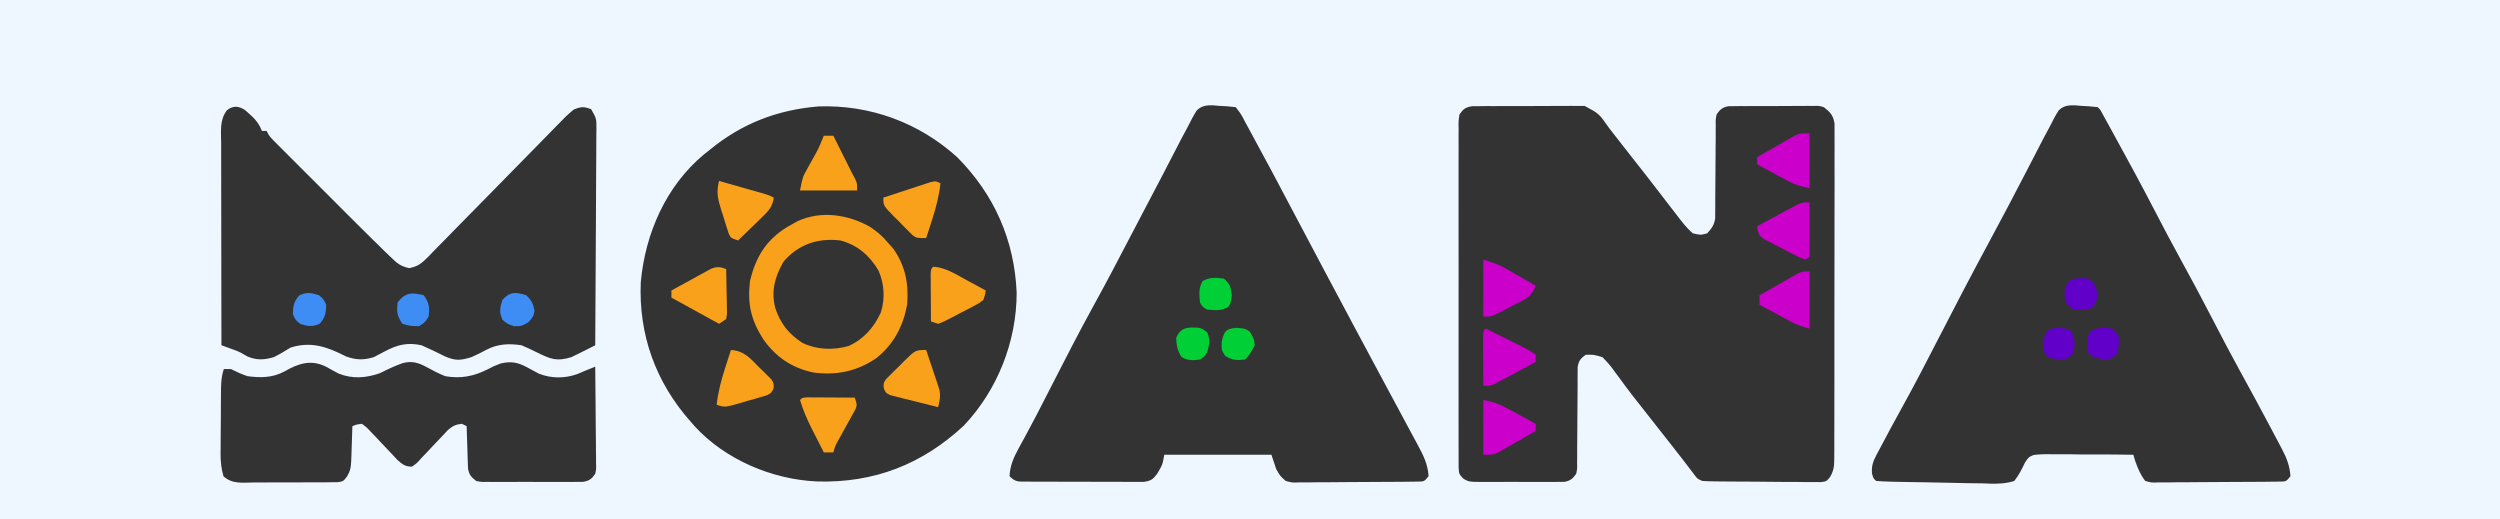
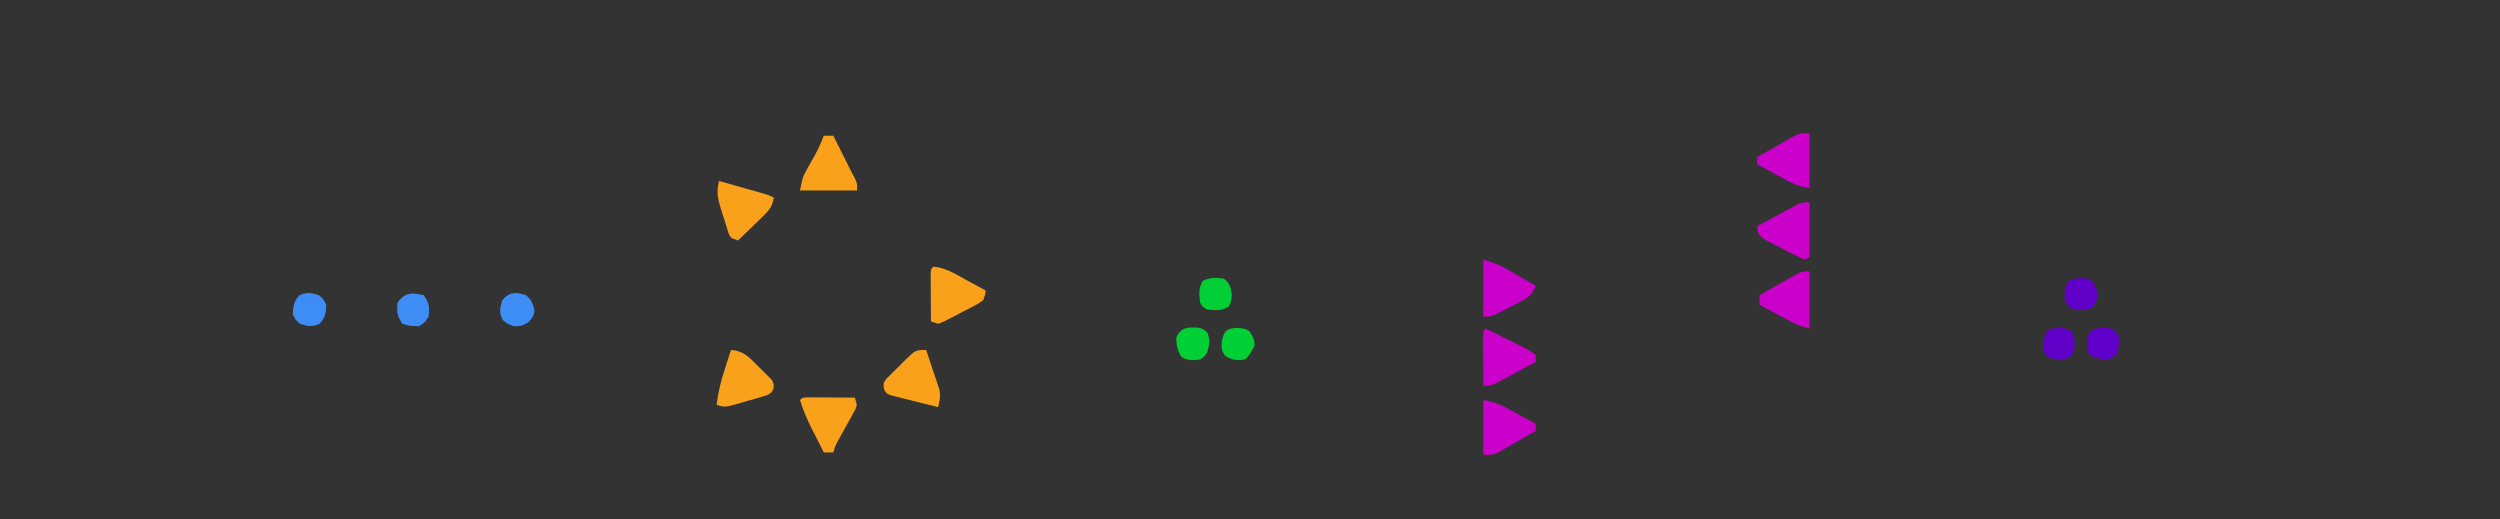
<svg xmlns="http://www.w3.org/2000/svg" width="1050" height="218" viewBox="0 0 1050 218" fill="none">
  <rect x="0" y="0" width="1050" height="218" fill="#333333" stroke="none" />
  <g clip-path="url(#clip0_12_28)">
-     <path d="M0 0C346.5 0 693 0 1050 0C1050 71.94 1050 143.88 1050 218C703.5 218 357 218 0 218C0 146.06 0 74.12 0 0ZM95.312 46.312C92.174 50.348 92.866 55.123 92.886 59.969C92.886 60.887 92.886 61.804 92.886 62.749C92.887 65.785 92.894 68.82 92.902 71.856C92.904 73.959 92.906 76.062 92.907 78.165C92.91 83.704 92.92 89.242 92.931 94.781C92.942 100.431 92.946 106.082 92.951 111.732C92.962 122.822 92.979 133.911 93 145C93.814 145.294 93.814 145.294 94.644 145.595C95.36 145.857 96.075 146.12 96.812 146.391C97.874 146.778 97.874 146.778 98.957 147.173C101 148 101 148 104 149.75C107.907 151.378 111.024 151.161 115 150C117.45 148.812 119.674 147.431 122 146C130.795 143.228 137.485 145.701 145.438 149.75C149.658 151.231 152.784 151.288 157 150C158.641 149.178 160.266 148.321 161.875 147.438C167.08 144.728 171.2 143.761 177 145C180.385 146.454 183.657 148.078 186.957 149.715C191.411 151.596 193.393 151.405 198 150C200.138 149.063 202.194 148.065 204.238 146.938C208.997 144.405 213.753 144.223 219 145C221.242 145.944 223.451 146.97 225.625 148.062C231.307 150.867 233.925 151.892 240 150C241.759 149.169 243.505 148.309 245.238 147.426C246.132 146.972 247.026 146.519 247.947 146.052C248.624 145.705 249.302 145.358 250 145C250.093 132.405 250.164 119.809 250.207 107.214C250.228 101.365 250.257 95.517 250.302 89.669C250.345 84.028 250.369 78.387 250.38 72.746C250.387 70.591 250.401 68.436 250.423 66.281C250.452 63.269 250.456 60.257 250.454 57.245C250.476 55.901 250.476 55.901 250.498 54.529C250.543 49.821 250.543 49.821 248.284 45.86C245.2 44.699 244.082 44.755 241 46C238.618 47.861 236.561 49.995 234.469 52.172C233.834 52.816 233.199 53.46 232.545 54.123C231.17 55.521 229.799 56.923 228.432 58.329C226.268 60.553 224.091 62.763 221.911 64.97C215.713 71.247 209.542 77.549 203.376 83.857C199.603 87.715 195.815 91.559 192.019 95.395C190.575 96.86 189.137 98.331 187.704 99.808C185.703 101.871 183.684 103.916 181.66 105.957C181.073 106.573 180.485 107.188 179.879 107.823C177.172 110.518 175.697 111.862 171.877 112.616C168.337 111.858 166.902 110.693 164.313 108.179C163.45 107.354 162.587 106.528 161.697 105.677C160.807 104.793 159.917 103.91 159 103C158.126 102.15 157.252 101.3 156.351 100.424C153.546 97.678 150.768 94.907 147.996 92.129C146.982 91.115 145.967 90.101 144.952 89.088C142.849 86.986 140.747 84.882 138.647 82.778C135.954 80.079 133.256 77.384 130.557 74.691C128.471 72.609 126.388 70.525 124.306 68.44C123.311 67.444 122.315 66.449 121.319 65.455C119.936 64.075 118.557 62.691 117.177 61.307C116.393 60.521 115.608 59.736 114.799 58.926C113 57 113 57 112 55C111.34 55 110.68 55 110 55C109.74 54.407 109.479 53.814 109.211 53.203C107.923 50.86 106.64 49.492 104.625 47.75C104.04 47.229 103.455 46.708 102.852 46.172C100.113 44.438 97.915 44.288 95.312 46.312ZM298 63C297.211 63.627 296.422 64.253 295.609 64.898C279.679 78.174 270.995 98.119 269.125 118.5C268.181 140.551 275.386 160.541 290 177C290.592 177.686 291.183 178.372 291.793 179.078C304.732 193.093 324.263 201.362 343.148 202.215C367.068 202.915 387.343 195.037 404.812 178.75C418.927 163.847 426.977 143.482 427 123C426.094 100.901 417.606 81.7 402 66C385.883 51.45 365.499 44.003 343.863 44.688C326.504 46.092 311.429 51.923 298 63ZM502.6 46.441C501.238 48.567 500.113 50.733 499 53C498.08 54.715 497.159 56.43 496.238 58.145C495.26 60.032 494.285 61.922 493.312 63.812C492.246 65.871 491.18 67.93 490.113 69.988C489.587 71.006 489.06 72.024 488.518 73.073C486.365 77.225 484.184 81.364 482 85.5C479.362 90.499 476.736 95.503 474.133 100.52C469.307 109.817 464.435 119.078 459.375 128.25C453.194 139.471 447.36 150.867 441.531 162.273C435.035 174.98 435.035 174.98 431.66 181.258C431.189 182.135 430.718 183.012 430.233 183.915C429.405 185.447 428.571 186.974 427.728 188.497C425.669 192.308 424.213 195.638 424 200C426.619 202.619 427.761 202.258 431.412 202.275C432.543 202.284 433.675 202.294 434.84 202.304C436.067 202.303 437.294 202.302 438.559 202.301C439.814 202.305 441.069 202.309 442.362 202.314C445.021 202.32 447.68 202.321 450.339 202.316C453.747 202.31 457.154 202.327 460.562 202.35C463.811 202.368 467.06 202.365 470.309 202.363C471.534 202.372 472.759 202.382 474.021 202.391C475.155 202.385 476.29 202.379 477.459 202.372C478.959 202.373 478.959 202.373 480.489 202.374C483.429 201.936 484.234 201.339 486 199C488.246 195.213 488.246 195.213 489 191C503.85 191 518.7 191 534 191C534.66 192.98 535.32 194.96 536 197C537.639 199.89 537.639 199.89 540 202C542.713 202.732 542.713 202.732 545.747 202.599C546.901 202.605 548.055 202.612 549.245 202.618C550.487 202.598 551.728 202.579 553.008 202.559C554.285 202.556 555.562 202.554 556.877 202.552C559.577 202.542 562.273 202.523 564.972 202.487C568.434 202.442 571.894 202.427 575.356 202.423C578.657 202.418 581.957 202.394 585.258 202.371C586.504 202.366 587.749 202.36 589.033 202.355C590.181 202.339 591.329 202.323 592.512 202.306C593.526 202.296 594.54 202.285 595.584 202.274C598.182 202.233 598.182 202.233 600 200C599.714 195.072 597.817 191.215 595.492 186.961C595.135 186.291 594.778 185.622 594.41 184.932C593.24 182.742 592.057 180.558 590.875 178.375C590.051 176.839 589.229 175.303 588.406 173.766C586.333 169.893 584.249 166.026 582.164 162.16C580.459 158.995 578.762 155.826 577.066 152.656C574.636 148.113 572.202 143.572 569.766 139.031C565.722 131.488 561.702 123.933 557.688 116.375C557.337 115.715 556.986 115.055 556.625 114.375C552.51 106.627 548.404 98.875 544.309 91.117C534.475 72.473 534.475 72.473 524.438 53.938C523.99 53.123 523.543 52.307 523.083 51.468C521.334 48.025 521.334 48.025 519 45C516.556 44.711 514.202 44.537 511.75 44.438C511.081 44.375 510.412 44.312 509.723 44.248C506.848 44.155 504.661 44.32 502.6 46.441ZM613 48C612.546 50.815 612.546 50.815 612.619 54.073C612.611 55.343 612.602 56.614 612.593 57.923C612.599 59.333 612.605 60.744 612.612 62.154C612.608 63.638 612.602 65.121 612.596 66.604C612.582 70.635 612.588 74.666 612.597 78.697C612.605 82.911 612.598 87.126 612.593 91.341C612.587 98.419 612.595 105.497 612.609 112.576C612.625 120.764 612.62 128.952 612.603 137.14C612.59 144.166 612.588 151.191 612.596 158.216C612.6 162.414 612.601 166.612 612.591 170.81C612.582 174.756 612.588 178.703 612.606 182.649C612.61 184.099 612.609 185.549 612.602 186.999C612.594 188.975 612.606 190.951 612.619 192.927C612.62 194.034 612.621 195.141 612.622 196.281C612.778 199.019 612.778 199.019 614.401 200.856C616.463 202.331 617.716 202.38 620.24 202.388C621.091 202.398 621.942 202.407 622.819 202.417C623.735 202.411 624.65 202.405 625.594 202.398C627.008 202.403 627.008 202.403 628.452 202.407C630.445 202.409 632.439 202.404 634.433 202.391C637.488 202.375 640.542 202.391 643.598 202.41C645.534 202.408 647.47 202.404 649.406 202.398C650.322 202.405 651.238 202.411 652.181 202.417C653.032 202.407 653.883 202.398 654.76 202.388C655.508 202.386 656.256 202.383 657.027 202.381C659.612 201.882 660.477 201.133 662 199C662.45 196.827 662.45 196.827 662.385 194.393C662.395 193.462 662.405 192.53 662.415 191.571C662.412 190.568 662.409 189.565 662.406 188.531C662.417 187.499 662.428 186.468 662.439 185.404C662.473 182.103 662.489 178.802 662.5 175.5C662.515 171.156 662.548 166.813 662.594 162.469C662.591 161.466 662.588 160.462 662.585 159.429C662.595 158.498 662.605 157.567 662.615 156.607C662.617 155.788 662.619 154.969 662.621 154.125C663.095 151.469 663.827 150.568 666 149C669.359 148.926 669.359 148.926 673 150C675.09 152.063 676.595 153.822 678.25 156.188C679.203 157.473 680.156 158.758 681.109 160.043C681.588 160.702 682.067 161.361 682.561 162.041C684.798 165.087 687.15 168.04 689.5 171C690.412 172.16 691.324 173.32 692.234 174.48C694.119 176.879 696.005 179.278 697.891 181.676C698.366 182.28 698.841 182.884 699.33 183.507C700.265 184.696 701.201 185.885 702.136 187.073C705.352 191.16 708.524 195.278 711.66 199.426C712.933 201.13 712.933 201.13 715 202C716.648 202.111 718.301 202.159 719.953 202.177C720.984 202.19 722.015 202.203 723.078 202.216C724.196 202.223 725.313 202.231 726.465 202.238C727.609 202.246 728.753 202.254 729.932 202.263C732.356 202.277 734.779 202.287 737.203 202.295C740.919 202.312 744.634 202.356 748.35 202.4C750.701 202.411 753.051 202.419 755.402 202.426C757.076 202.452 757.076 202.452 758.783 202.479C759.818 202.476 760.852 202.473 761.918 202.47C762.829 202.476 763.74 202.482 764.679 202.488C767.1 202.203 767.1 202.203 768.621 200.351C770.381 197.35 770.38 195.362 770.388 191.889C770.398 190.636 770.407 189.382 770.418 188.091C770.413 186.705 770.409 185.318 770.404 183.932C770.41 182.47 770.417 181.008 770.425 179.545C770.443 175.576 770.442 171.608 770.436 167.639C770.433 164.326 770.439 161.013 770.445 157.7C770.459 149.886 770.457 142.072 770.446 134.258C770.435 126.194 770.449 118.131 770.475 110.067C770.498 103.144 770.504 96.222 770.498 89.3C770.495 85.165 770.497 81.03 770.515 76.895C770.53 73.007 770.526 69.121 770.507 65.233C770.504 63.806 770.507 62.379 770.517 60.952C770.53 59.005 770.516 57.058 770.501 55.111C770.501 54.021 770.501 52.931 770.501 51.808C769.881 48.333 768.739 47.154 766 45C763.94 44.412 763.94 44.412 761.738 44.498C760.907 44.489 760.076 44.48 759.22 44.47C757.887 44.487 757.887 44.487 756.527 44.504C755.608 44.502 754.688 44.501 753.741 44.499C751.8 44.501 749.859 44.513 747.919 44.533C744.945 44.562 741.972 44.554 738.998 44.541C737.112 44.547 735.226 44.556 733.34 44.566C732.449 44.563 731.559 44.56 730.641 44.557C729.813 44.57 728.985 44.583 728.133 44.596C727.405 44.601 726.678 44.607 725.928 44.612C723.382 45.124 722.512 45.903 721 48C720.55 50.124 720.55 50.124 720.615 52.5C720.605 53.408 720.595 54.315 720.585 55.251C720.588 56.229 720.591 57.207 720.594 58.215C720.577 59.726 720.577 59.726 720.561 61.267C720.527 64.491 720.511 67.714 720.5 70.938C720.485 75.176 720.452 79.414 720.406 83.652C720.409 84.629 720.412 85.605 720.415 86.61C720.405 87.521 720.395 88.432 720.385 89.371C720.383 90.17 720.381 90.969 720.379 91.793C719.901 94.576 718.919 95.953 717 98C714.25 98.75 714.25 98.75 711 98C708.241 95.68 706.174 92.86 704 90C703.247 89.032 702.494 88.064 701.719 87.066C700.024 84.882 698.343 82.688 696.668 80.488C693.101 75.81 689.455 71.194 685.812 66.574C683.866 64.105 681.93 61.627 680 59.145C679.508 58.514 679.016 57.882 678.51 57.232C677.572 56.029 676.636 54.824 675.703 53.617C671.584 47.712 671.584 47.712 665.565 44.499C664.659 44.499 663.753 44.498 662.82 44.498C661.789 44.489 660.758 44.48 659.696 44.47C658.588 44.481 657.481 44.492 656.34 44.504C655.198 44.502 654.057 44.501 652.881 44.499C650.469 44.501 648.058 44.513 645.646 44.533C641.948 44.562 638.251 44.554 634.553 44.541C632.211 44.547 629.869 44.556 627.527 44.566C626.418 44.563 625.309 44.56 624.166 44.557C623.138 44.57 622.11 44.583 621.051 44.596C619.693 44.604 619.693 44.604 618.308 44.612C615.432 45.095 614.731 45.672 613 48ZM864.6 46.441C863.238 48.567 862.113 50.733 861 53C860.08 54.715 859.159 56.43 858.238 58.145C857.26 60.032 856.285 61.922 855.312 63.812C854.242 65.878 853.172 67.943 852.102 70.008C851.311 71.536 851.311 71.536 850.505 73.095C848.413 77.133 846.305 81.162 844.188 85.188C843.79 85.943 843.393 86.699 842.984 87.478C840.571 92.056 838.132 96.62 835.676 101.176C828.18 115.088 820.849 129.07 813.654 143.14C809.009 152.221 804.299 161.253 799.375 170.188C794.208 179.586 794.208 179.586 789.188 189.062C788.843 189.7 788.499 190.338 788.144 190.995C786.696 193.832 785.972 195.662 786.238 198.871C786.813 200.955 786.813 200.955 788 202C789.777 202.146 791.56 202.223 793.343 202.272C795.055 202.321 795.055 202.321 796.802 202.37C801.354 202.466 805.906 202.547 810.458 202.6C813.914 202.641 817.367 202.701 820.822 202.809C824.802 202.933 828.78 202.975 832.762 203.012C834.614 203.084 834.614 203.084 836.503 203.159C839.948 203.151 842.722 203.072 846 202C847.951 199.549 849.151 197.091 850.499 194.271C852 192 852 192 854.193 191.071C856.909 190.751 859.478 190.717 862.211 190.805C863.179 190.797 864.147 190.789 865.145 190.78C868.224 190.765 871.297 190.819 874.375 190.875C876.467 190.877 878.56 190.874 880.652 190.867C885.77 190.859 890.883 190.913 896 191C896.402 192.33 896.402 192.33 896.812 193.688C897.961 196.892 898.934 199.3 901 202C903.653 202.738 903.653 202.738 906.725 202.599C908.487 202.608 908.487 202.608 910.284 202.618C911.553 202.598 912.822 202.579 914.129 202.559C915.429 202.556 916.73 202.554 918.07 202.552C920.822 202.545 923.573 202.523 926.324 202.487C929.854 202.442 933.383 202.427 936.913 202.423C940.277 202.418 943.64 202.394 947.004 202.371C948.275 202.366 949.546 202.36 950.855 202.355C952.026 202.339 953.198 202.323 954.405 202.306C955.439 202.296 956.474 202.285 957.54 202.274C960.177 202.24 960.177 202.24 962 200C961.667 195.728 960.469 192.48 958.48 188.719C957.959 187.724 957.438 186.728 956.9 185.703C956.335 184.646 955.77 183.589 955.188 182.5C954.603 181.391 954.018 180.283 953.416 179.141C949.192 171.158 944.874 163.226 940.522 155.312C936.746 148.427 933.104 141.477 929.5 134.5C924.932 125.656 920.245 116.89 915.449 108.168C911.879 101.656 908.417 95.094 905 88.5C899.164 77.243 893.123 66.104 887 55C886.531 54.144 886.061 53.288 885.578 52.405C884.903 51.18 884.903 51.18 884.215 49.93C883.813 49.197 883.41 48.465 882.996 47.71C882.115 46.03 882.115 46.03 881 45C878.556 44.711 876.202 44.537 873.75 44.438C873.081 44.375 872.412 44.312 871.723 44.248C868.848 44.155 866.661 44.32 864.6 46.441ZM119.25 156.125C114.294 158.694 109.465 158.709 104 158C101.492 157.203 99.366 156.183 97 155C96.01 155 95.02 155 94 155C92.704 158.887 92.818 162.596 92.797 166.648C92.791 167.498 92.785 168.348 92.78 169.223C92.77 171.02 92.764 172.817 92.76 174.614C92.75 177.358 92.719 180.1 92.688 182.844C92.681 184.591 92.676 186.339 92.672 188.086C92.659 188.904 92.647 189.722 92.635 190.564C92.648 193.94 92.931 196.757 93.853 200.018C97.522 203.404 101.888 202.691 106.688 202.629C108.269 202.633 108.269 202.633 109.882 202.636C112.111 202.635 114.34 202.622 116.569 202.597C119.987 202.563 123.402 202.576 126.82 202.596C128.984 202.589 131.148 202.579 133.312 202.566C134.338 202.571 135.363 202.576 136.419 202.581C137.37 202.566 138.321 202.55 139.301 202.533C140.138 202.527 140.975 202.521 141.837 202.515C144.168 202.171 144.168 202.171 145.767 200.104C147.171 197.708 147.418 196.213 147.512 193.453C147.547 192.609 147.583 191.764 147.619 190.895C147.642 190.022 147.664 189.149 147.688 188.25C147.722 187.362 147.756 186.474 147.791 185.559C147.873 183.373 147.943 181.187 148 179C149.752 178.276 149.752 178.276 152 178C153.951 179.431 153.951 179.431 155.969 181.586C156.705 182.352 157.441 183.117 158.199 183.906C158.958 184.721 159.718 185.536 160.5 186.375C162.003 187.973 163.514 189.564 165.031 191.148C166.03 192.218 166.03 192.218 167.049 193.31C169.153 195.133 170.208 195.951 173 196C175.072 194.572 175.072 194.572 176.969 192.414C177.705 191.648 178.441 190.883 179.199 190.094C179.958 189.279 180.718 188.464 181.5 187.625C183.003 186.027 184.514 184.436 186.031 182.852C186.697 182.138 187.363 181.425 188.049 180.69C190.108 178.906 191.31 178.282 194 178C194.66 178.33 195.32 178.66 196 179C196.015 179.59 196.029 180.18 196.044 180.788C196.119 183.464 196.215 186.138 196.312 188.812C196.335 189.741 196.358 190.67 196.381 191.627C196.416 192.52 196.452 193.412 196.488 194.332C196.514 195.154 196.541 195.976 196.568 196.823C197.107 199.536 197.844 200.3 200 202C202.172 202.453 202.172 202.453 204.607 202.388C205.538 202.398 206.47 202.407 207.429 202.417C208.934 202.408 208.934 202.408 210.469 202.398C211.501 202.401 212.532 202.404 213.596 202.407C215.778 202.409 217.96 202.404 220.142 202.391C223.487 202.375 226.831 202.391 230.176 202.41C232.294 202.408 234.413 202.404 236.531 202.398C237.534 202.405 238.538 202.411 239.571 202.417C240.502 202.407 241.433 202.398 242.393 202.388C243.212 202.386 244.031 202.383 244.875 202.381C247.561 201.899 248.438 201.224 250 199C250.432 196.886 250.432 196.886 250.341 194.529C250.34 193.178 250.34 193.178 250.34 191.799C250.324 190.83 250.309 189.861 250.293 188.863C250.289 187.869 250.284 186.874 250.28 185.849C250.263 182.67 250.226 179.492 250.188 176.312C250.172 174.158 250.159 172.004 250.146 169.85C250.113 164.566 250.063 159.283 250 154C247.486 154.999 244.987 156.006 242.512 157.098C237.213 159.001 231.51 159 226.273 156.914C224.576 156.027 222.889 155.118 221.215 154.188C217.343 152.112 214.432 151.65 210.188 152.688C207.165 153.879 207.165 153.879 205.008 155.027C198.981 158.041 193.716 159.135 187 158C184.276 156.901 181.777 155.612 179.207 154.191C175.751 152.326 172.966 151.465 169.105 152.516C165.831 153.693 162.79 155.107 159.688 156.688C153.804 158.781 148.14 159.242 142.246 156.91C140.57 156.048 138.914 155.145 137.289 154.191C130.719 150.772 125.392 152.595 119.25 156.125Z" fill="#EEF7FF" />
-     <path d="M365.539 95.352C368.45 97.302 370.775 99.288 373 102C373.701 102.784 374.402 103.567 375.125 104.375C380.278 111.589 381.744 119.332 381 128C379.339 136.967 375.309 144.645 368.125 150.375C359.994 155.945 351.303 157.782 341.562 156.438C332.461 154.503 325.808 149.921 320.473 142.34C315.397 134.275 313.868 127.609 315 118C317.442 107.865 321.791 100.742 330.699 95.289C331.458 94.864 332.218 94.438 333 94C333.605 93.657 334.209 93.314 334.832 92.961C344.821 88.304 356.286 90.068 365.539 95.352ZM329 110C325.457 116.314 323.769 122.262 325.625 129.406C327.839 135.968 331.204 140.201 337 144C343.012 146.927 349.92 147.134 356.348 145.348C362.696 142.498 367.077 137.537 369.937 131.25C371.819 125.436 371.412 119.253 368.984 113.66C365.28 107.365 360.171 102.914 353 101C343.489 99.867 335.269 102.582 329 110Z" fill="#F9A11B" />
-     <path d="M305 113C305.087 116.458 305.14 119.916 305.188 123.375C305.213 124.36 305.238 125.345 305.264 126.359C305.273 127.3 305.283 128.241 305.293 129.211C305.309 130.08 305.324 130.95 305.341 131.845C305.228 132.556 305.116 133.267 305 134C304.01 134.66 303.02 135.32 302 136C295.4 132.37 288.8 128.74 282 125C282 124.01 282 123.02 282 122C285.073 120.293 288.16 118.613 291.25 116.937C292.123 116.452 292.995 115.967 293.895 115.467C294.739 115.012 295.583 114.558 296.453 114.09C297.228 113.666 298.003 113.241 298.802 112.804C301.339 111.876 302.503 112.082 305 113Z" fill="#F9A11B" />
    <path d="M392 112C397.141 112.389 401.385 115.139 405.812 117.562C406.601 117.987 407.389 118.412 408.201 118.85C410.137 119.894 412.07 120.944 414 122C413.759 123.837 413.759 123.837 413 126C411.19 127.388 411.19 127.388 408.852 128.613C408.011 129.056 407.171 129.499 406.305 129.955C405.42 130.403 404.536 130.851 403.625 131.312C402.31 132.013 402.31 132.013 400.969 132.729C396.104 135.246 396.104 135.246 394 136C393.01 135.67 392.02 135.34 391 135C390.971 131.354 390.953 127.708 390.938 124.062C390.929 123.022 390.921 121.981 390.912 120.908C390.907 119.424 390.907 119.424 390.902 117.91C390.897 116.994 390.892 116.077 390.886 115.133C391 113 391 113 392 112Z" fill="#F9A11B" />
    <path d="M389 147C390.04 150.056 391.054 153.121 392.062 156.188C392.357 157.052 392.652 157.916 392.955 158.807C393.229 159.648 393.503 160.489 393.785 161.355C394.042 162.125 394.298 162.895 394.563 163.688C395.075 166.398 394.69 168.351 394 171C389.992 170.029 385.995 169.021 382 168C380.521 167.64 380.521 167.64 379.012 167.273C378.121 167.039 377.23 166.804 376.312 166.562C375.504 166.358 374.696 166.153 373.863 165.941C372 165 372 165 371.207 163.157C371 161 371 161 372.108 159.261C372.958 158.412 372.958 158.412 373.824 157.547C374.441 156.928 375.058 156.309 375.693 155.672C376.351 155.038 377.009 154.403 377.687 153.75C378.326 153.1 378.965 152.451 379.623 151.781C384.48 147 384.48 147 389 147Z" fill="#F9A11B" />
    <path d="M307 147C312.496 147.28 315.234 150.603 318.875 154.312C319.481 154.895 320.087 155.477 320.711 156.076C321.278 156.645 321.845 157.214 322.43 157.801C322.948 158.318 323.466 158.835 324 159.368C325 161 325 161 324.934 163.091C324 165 324 165 322.098 166.021C321.285 166.258 320.471 166.494 319.633 166.738C318.747 167.001 317.862 167.263 316.949 167.533C315.551 167.919 315.551 167.919 314.125 168.312C312.739 168.727 312.739 168.727 311.324 169.15C304.419 171.14 304.419 171.14 301 170C301.617 164.606 302.879 159.716 304.562 154.562C304.796 153.831 305.03 153.099 305.271 152.346C305.843 150.562 306.421 148.781 307 147Z" fill="#F9A11B" />
    <path d="M339.133 166.886C340.049 166.892 340.966 166.897 341.91 166.902C342.9 166.906 343.889 166.909 344.908 166.912C345.949 166.92 346.99 166.929 348.062 166.938C349.63 166.944 349.63 166.944 351.229 166.951C353.819 166.963 356.41 166.979 359 167C360 170 360 170 359.303 171.854C358.927 172.531 358.551 173.208 358.164 173.906C357.759 174.65 357.355 175.394 356.938 176.16C356.504 176.932 356.071 177.704 355.625 178.5C354.782 180.03 353.941 181.561 353.102 183.094C352.723 183.771 352.345 184.449 351.956 185.146C350.868 187.139 350.868 187.139 350 190C348.68 190 347.36 190 346 190C344.703 187.461 343.413 184.919 342.125 182.375C341.76 181.662 341.395 180.949 341.02 180.215C339 176.212 337.292 172.311 336 168C337 167 337 167 339.133 166.886Z" fill="#F9A11B" />
    <path d="M302 76C305.459 76.976 308.917 77.956 312.375 78.938C313.36 79.215 314.345 79.493 315.359 79.779C316.3 80.047 317.241 80.314 318.211 80.59C319.515 80.959 319.515 80.959 320.845 81.336C323 82 323 82 325 83C324.419 86.427 323.314 88.045 320.84 90.453C320.211 91.072 319.583 91.691 318.936 92.328C318.276 92.962 317.617 93.597 316.937 94.25C316.274 94.9 315.611 95.549 314.928 96.219C313.292 97.82 311.649 99.413 310 101C307 100 307 100 306.093 98.222C305.851 97.463 305.609 96.704 305.359 95.922C304.961 94.675 304.961 94.675 304.555 93.402C304.289 92.527 304.024 91.652 303.75 90.75C303.469 89.89 303.188 89.03 302.898 88.144C301.481 83.592 300.786 80.715 302 76Z" fill="#F9A11B" />
-     <path d="M395 77C394.383 82.394 393.121 87.284 391.438 92.438C391.204 93.169 390.97 93.901 390.729 94.654C390.157 96.438 389.579 98.219 389 100C385 100 385 100 383.261 98.762C382.412 97.911 382.412 97.911 381.547 97.043C380.928 96.425 380.309 95.807 379.672 95.17C379.038 94.516 378.403 93.862 377.75 93.188C377.1 92.545 376.451 91.902 375.781 91.24C371 86.394 371 86.394 371 83C374.621 81.8 378.247 80.618 381.875 79.438C382.908 79.095 383.94 78.753 385.004 78.4C385.99 78.081 386.976 77.762 387.992 77.434C388.903 77.135 389.815 76.837 390.753 76.529C393 76 393 76 395 77Z" fill="#F9A11B" />
    <path d="M346 57C347.32 57 348.64 57 350 57C352.667 62.333 355.333 67.667 358 73C358.37 73.678 358.74 74.357 359.122 75.056C360 77 360 77 360 80C352.08 80 344.16 80 336 80C337.124 74.379 337.124 74.379 338.812 71.336C339.342 70.365 339.342 70.365 339.883 69.375C340.436 68.385 340.436 68.385 341 67.375C343.823 62.337 343.823 62.337 346 57Z" fill="#F9A11B" />
    <path d="M760 114C760 121.92 760 129.84 760 138C756.783 137.196 754.728 136.46 751.891 134.934C751.137 134.531 750.382 134.128 749.605 133.713C748.828 133.292 748.051 132.871 747.25 132.438C746.457 132.013 745.664 131.588 744.848 131.15C742.896 130.104 740.947 129.054 739 128C739 126.68 739 125.36 739 124C741.932 122.323 744.871 120.66 747.812 119C748.646 118.523 749.479 118.046 750.338 117.555C751.14 117.104 751.943 116.652 752.77 116.188C753.508 115.769 754.246 115.35 755.007 114.918C757 114 757 114 760 114Z" fill="#CB00CB" />
    <path d="M760 85C760 92.59 760 100.18 760 108C759.34 108.33 758.68 108.66 758 109C754.676 107.74 751.578 105.971 748.438 104.312C747.104 103.641 747.104 103.641 745.744 102.955C744.899 102.512 744.054 102.069 743.184 101.613C742.406 101.209 741.628 100.805 740.826 100.388C739 99 739 99 738.239 96.837C738.16 96.231 738.081 95.624 738 95C741.099 93.323 744.205 91.66 747.312 90C748.194 89.523 749.075 89.046 749.982 88.555C750.83 88.103 751.678 87.652 752.551 87.188C753.331 86.769 754.111 86.35 754.915 85.918C757 85 757 85 760 85Z" fill="#CB00CB" />
    <path d="M760 56C760 63.59 760 71.18 760 79C756.108 78.222 754.087 77.719 750.793 75.934C749.667 75.329 749.667 75.329 748.518 74.713C747.364 74.082 747.364 74.082 746.188 73.438C745.399 73.013 744.611 72.588 743.799 72.15C741.863 71.106 739.93 70.056 738 69C738 68.01 738 67.02 738 66C740.909 64.319 743.828 62.658 746.75 61C747.575 60.523 748.4 60.046 749.25 59.555C750.049 59.103 750.848 58.652 751.672 58.188C752.405 57.769 753.138 57.35 753.894 56.918C756 56 756 56 760 56Z" fill="#CB00CB" />
    <path d="M623 109C629.75 111.25 629.75 111.25 633.086 113.164C633.788 113.564 634.491 113.963 635.215 114.375C635.928 114.787 636.641 115.2 637.375 115.625C638.479 116.255 638.479 116.255 639.605 116.898C641.406 117.928 643.204 118.963 645 120C643.626 123.341 642.381 124.695 639.191 126.359C638.444 126.753 637.697 127.146 636.928 127.551C636.147 127.947 635.367 128.342 634.562 128.75C633.786 129.161 633.009 129.572 632.209 129.996C626.416 133 626.416 133 623 133C623 125.08 623 117.16 623 109Z" fill="#CB00CB" />
    <path d="M624 138C626.564 139.268 629.126 140.54 631.688 141.812C632.409 142.169 633.13 142.525 633.873 142.893C642.438 147.155 642.438 147.155 645 149C645 149.99 645 150.98 645 152C641.901 153.677 638.795 155.34 635.688 157C634.806 157.477 633.925 157.954 633.018 158.445C632.17 158.896 631.322 159.348 630.449 159.812C629.669 160.231 628.889 160.65 628.085 161.082C626 162 626 162 623 162C622.971 158.188 622.953 154.375 622.938 150.562C622.929 149.474 622.921 148.385 622.912 147.264C622.909 146.229 622.906 145.195 622.902 144.129C622.897 143.171 622.892 142.212 622.886 141.225C623 139 623 139 624 138Z" fill="#CB00CB" />
    <path d="M623 168C626.892 168.778 628.913 169.281 632.207 171.066C633.333 171.671 633.333 171.671 634.482 172.287C635.251 172.708 636.02 173.129 636.812 173.562C637.601 173.987 638.389 174.412 639.201 174.85C641.137 175.894 643.07 176.944 645 178C645 178.99 645 179.98 645 181C642.091 182.681 639.172 184.342 636.25 186C635.425 186.477 634.6 186.954 633.75 187.445C632.551 188.122 632.551 188.122 631.328 188.812C630.595 189.231 629.862 189.65 629.106 190.082C627 191 627 191 623 191C623 183.41 623 175.82 623 168Z" fill="#CB00CB" />
    <path d="M221 124C223.265 126.114 223.894 127.472 224.5 130.5C224 133 224 133 221.875 135.375C219 137 219 137 215.875 137C213 136 213 136 211.062 134.312C209.587 131.101 209.936 129.335 211 126C214.105 122.435 216.641 122.609 221 124Z" fill="#3E8DF4" />
    <path d="M178 124C180.327 127.491 180.503 128.892 180 133C178.438 135.438 178.438 135.438 176 137C172.375 136.938 172.375 136.938 169 136C166.687 132.531 166.575 131.078 167 127C170.219 122.756 172.999 122.75 178 124Z" fill="#3E8DF4" />
    <path d="M134 124C135.938 125.688 135.938 125.688 137 128C136.929 131.48 136.614 133.295 134.312 135.938C131.101 137.413 129.335 137.064 126 136C124.062 134.313 124.062 134.313 123 132C123.071 128.52 123.386 126.705 125.688 124.063C128.899 122.587 130.665 122.936 134 124Z" fill="#3E8DF4" />
    <path d="M503.121 137.617C505 138 505 138 507.062 139.625C508.333 142.844 507.98 144.71 507 148C505.812 149.875 505.812 149.875 504 151C500.879 151.39 498.9 151.559 496.188 149.875C494.5 147.211 494.128 145.141 494 142C495.78 137.489 498.711 137.374 503.121 137.617Z" fill="#00CF35" />
    <path d="M519.437 137.688C523 138 523 138 524.875 139.25C526.203 141.316 526.855 142.529 527 145C525.852 147.244 524.79 149.21 523 151C519.454 151.394 517.601 151.385 514.562 149.438C513 147 513 147 513.125 143.375C514.288 138.889 514.776 138.111 519.437 137.688Z" fill="#00CF35" />
    <path d="M877 117C879.399 118.572 879.906 119.718 880.813 122.437C881.026 125.352 880.627 126.603 879 129C876.229 130.385 874.067 130.188 871 130C868 128 868 128 867.188 125.125C866.994 121.903 867.169 120.602 869 118C871.799 116.601 873.905 116.747 877 117Z" fill="#6000C9" />
    <path d="M514 117C516.663 119.233 516.953 120.62 517.375 124.062C517 127 517 127 515.937 128.875C512.893 130.643 510.437 130.368 507 130C505.062 128.937 505.062 128.937 504 127C503.635 123.591 503.386 121.12 505.062 118.062C508.155 116.367 510.555 116.569 514 117Z" fill="#00CF35" />
    <path d="M864.438 137.688C868 138 868 138 869.938 139.062C871.633 142.155 871.431 144.555 871 148C869.438 150 869.438 150 867 151C863.375 150.875 863.375 150.875 860 150C858 147 858 147 858.25 143.438C859.246 138.871 859.745 138.114 864.438 137.688Z" fill="#6000C9" />
    <path d="M887 138C889 139.562 889 139.562 890 142C889.875 145.625 889.875 145.625 889 149C886 151 886 151 882.437 150.75C879 150 879 150 877 148C876.454 141.995 876.454 141.995 878.062 139.062C881.155 137.367 883.555 137.569 887 138Z" fill="#6000C9" />
  </g>
  <defs>
    <clipPath id="clip0_12_28">
      <rect width="1050" height="218" fill="white" />
    </clipPath>
  </defs>
</svg>